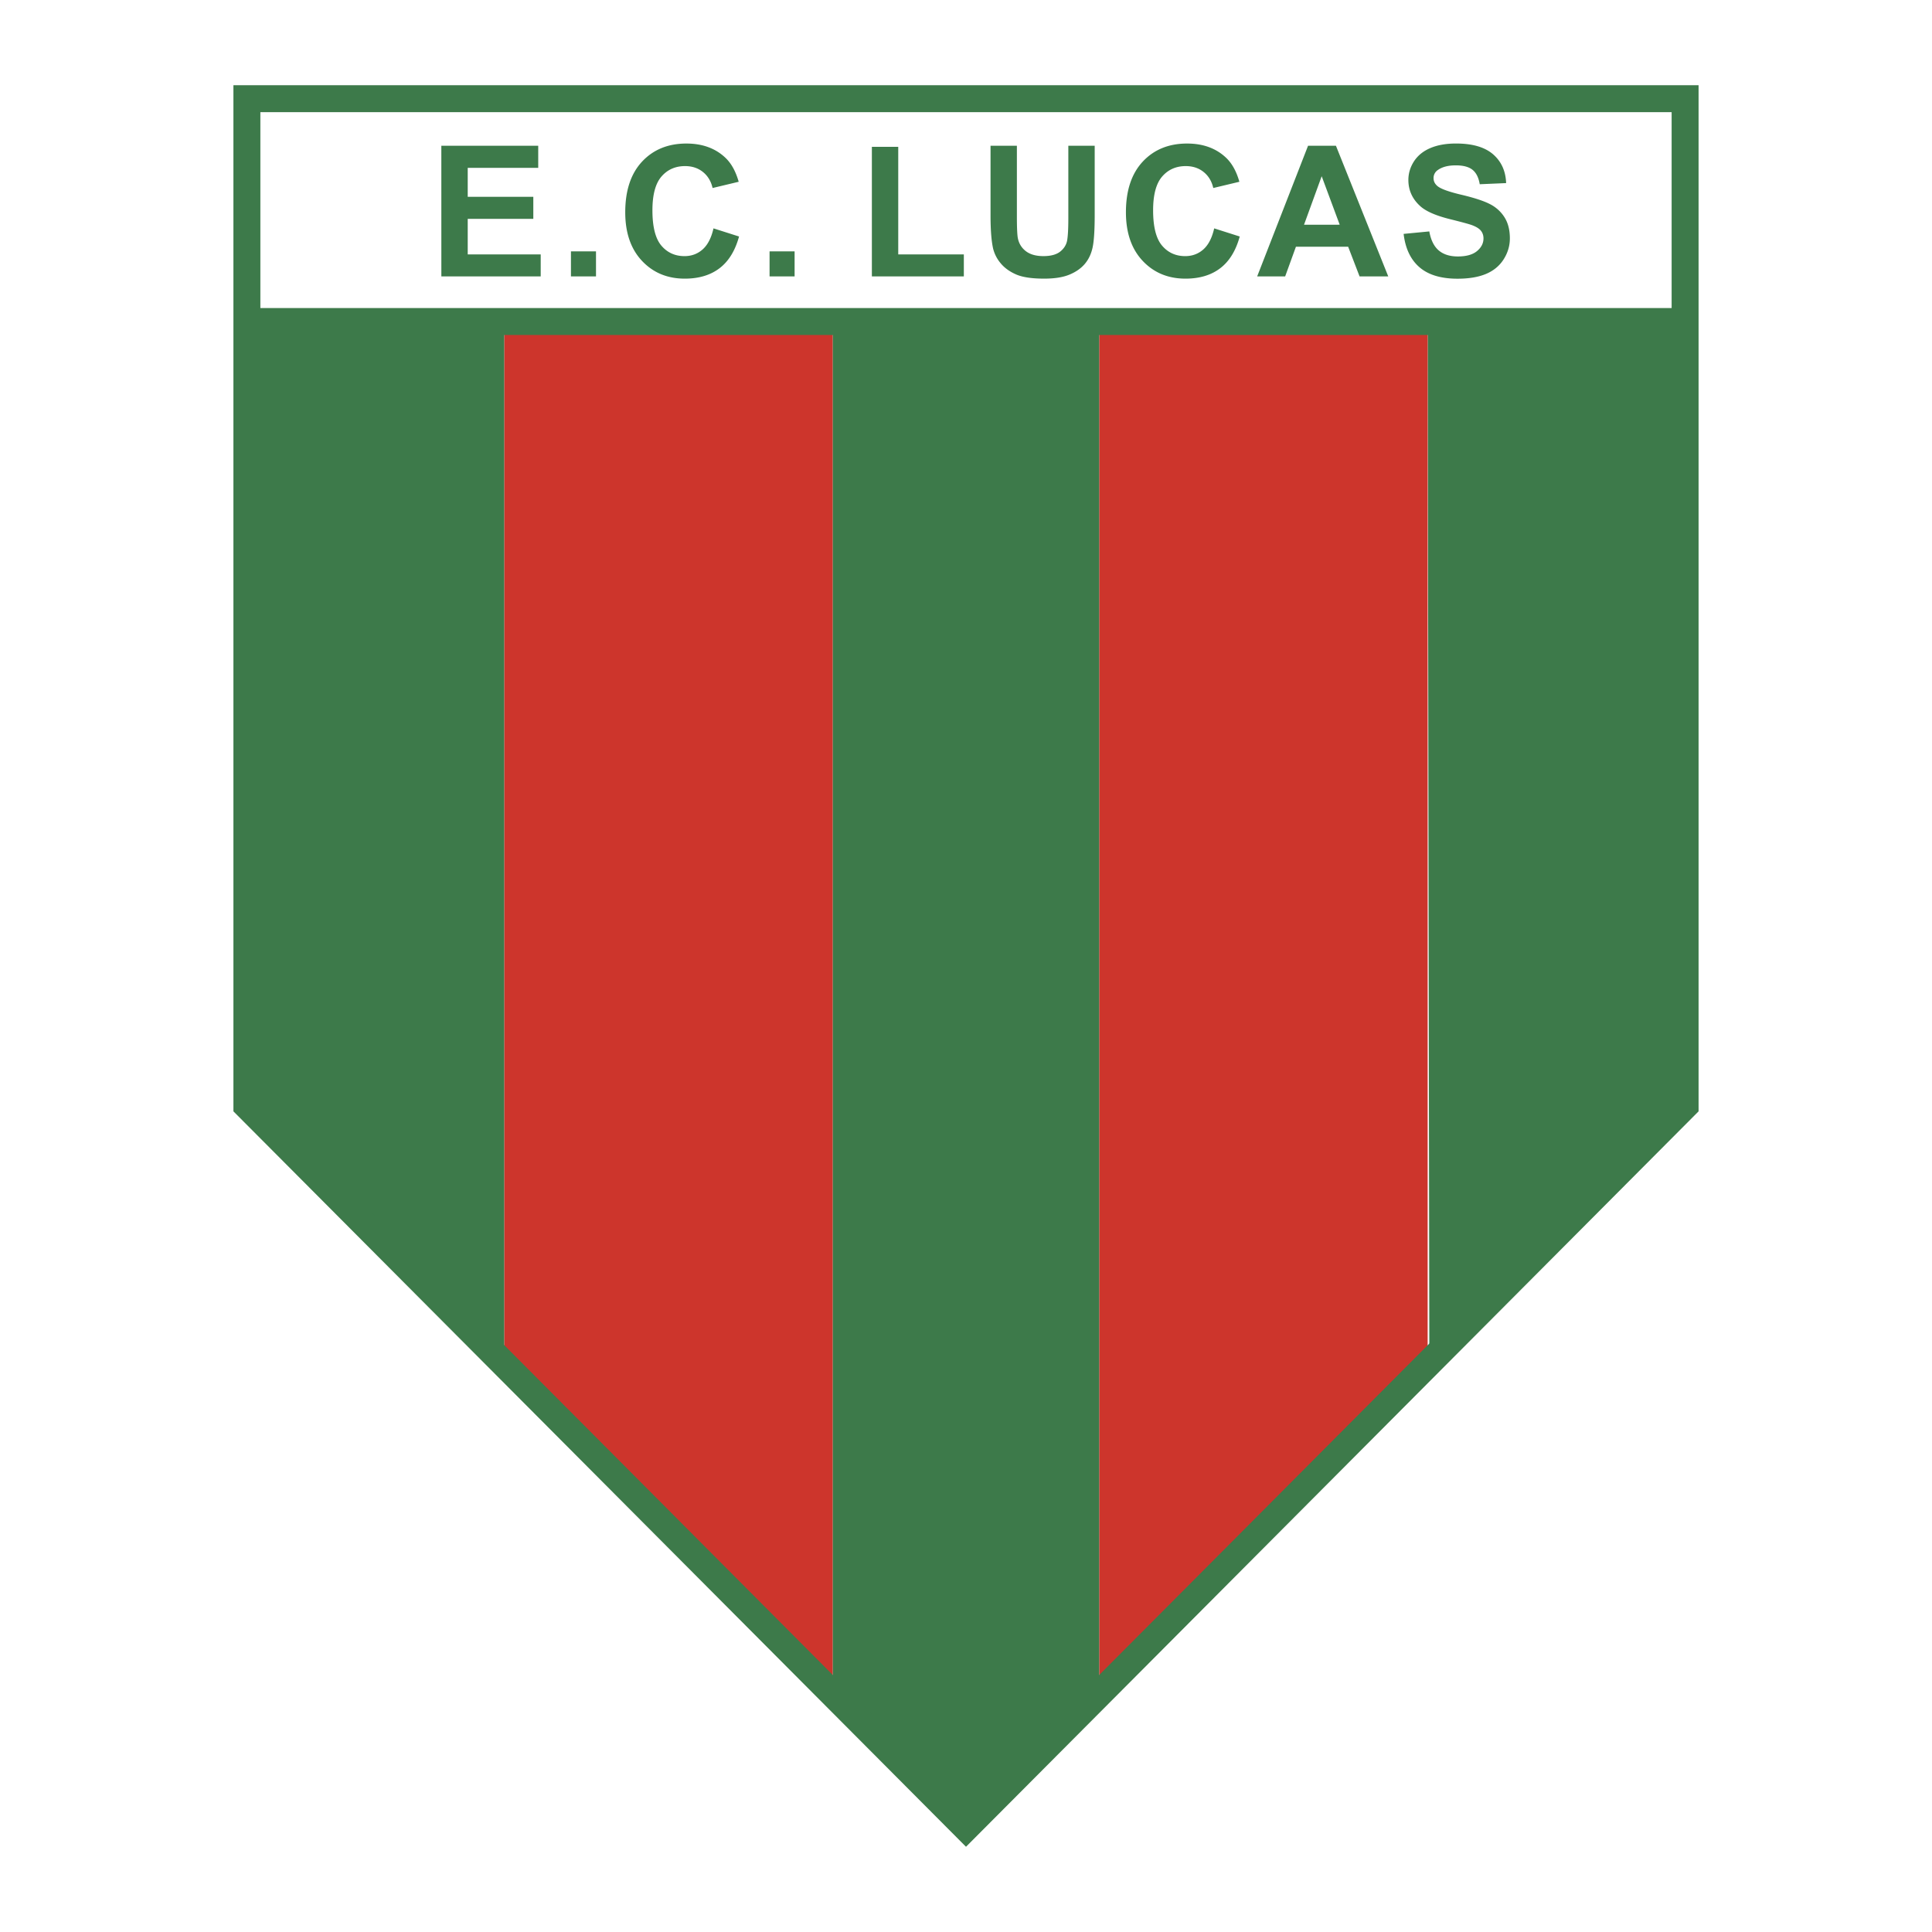
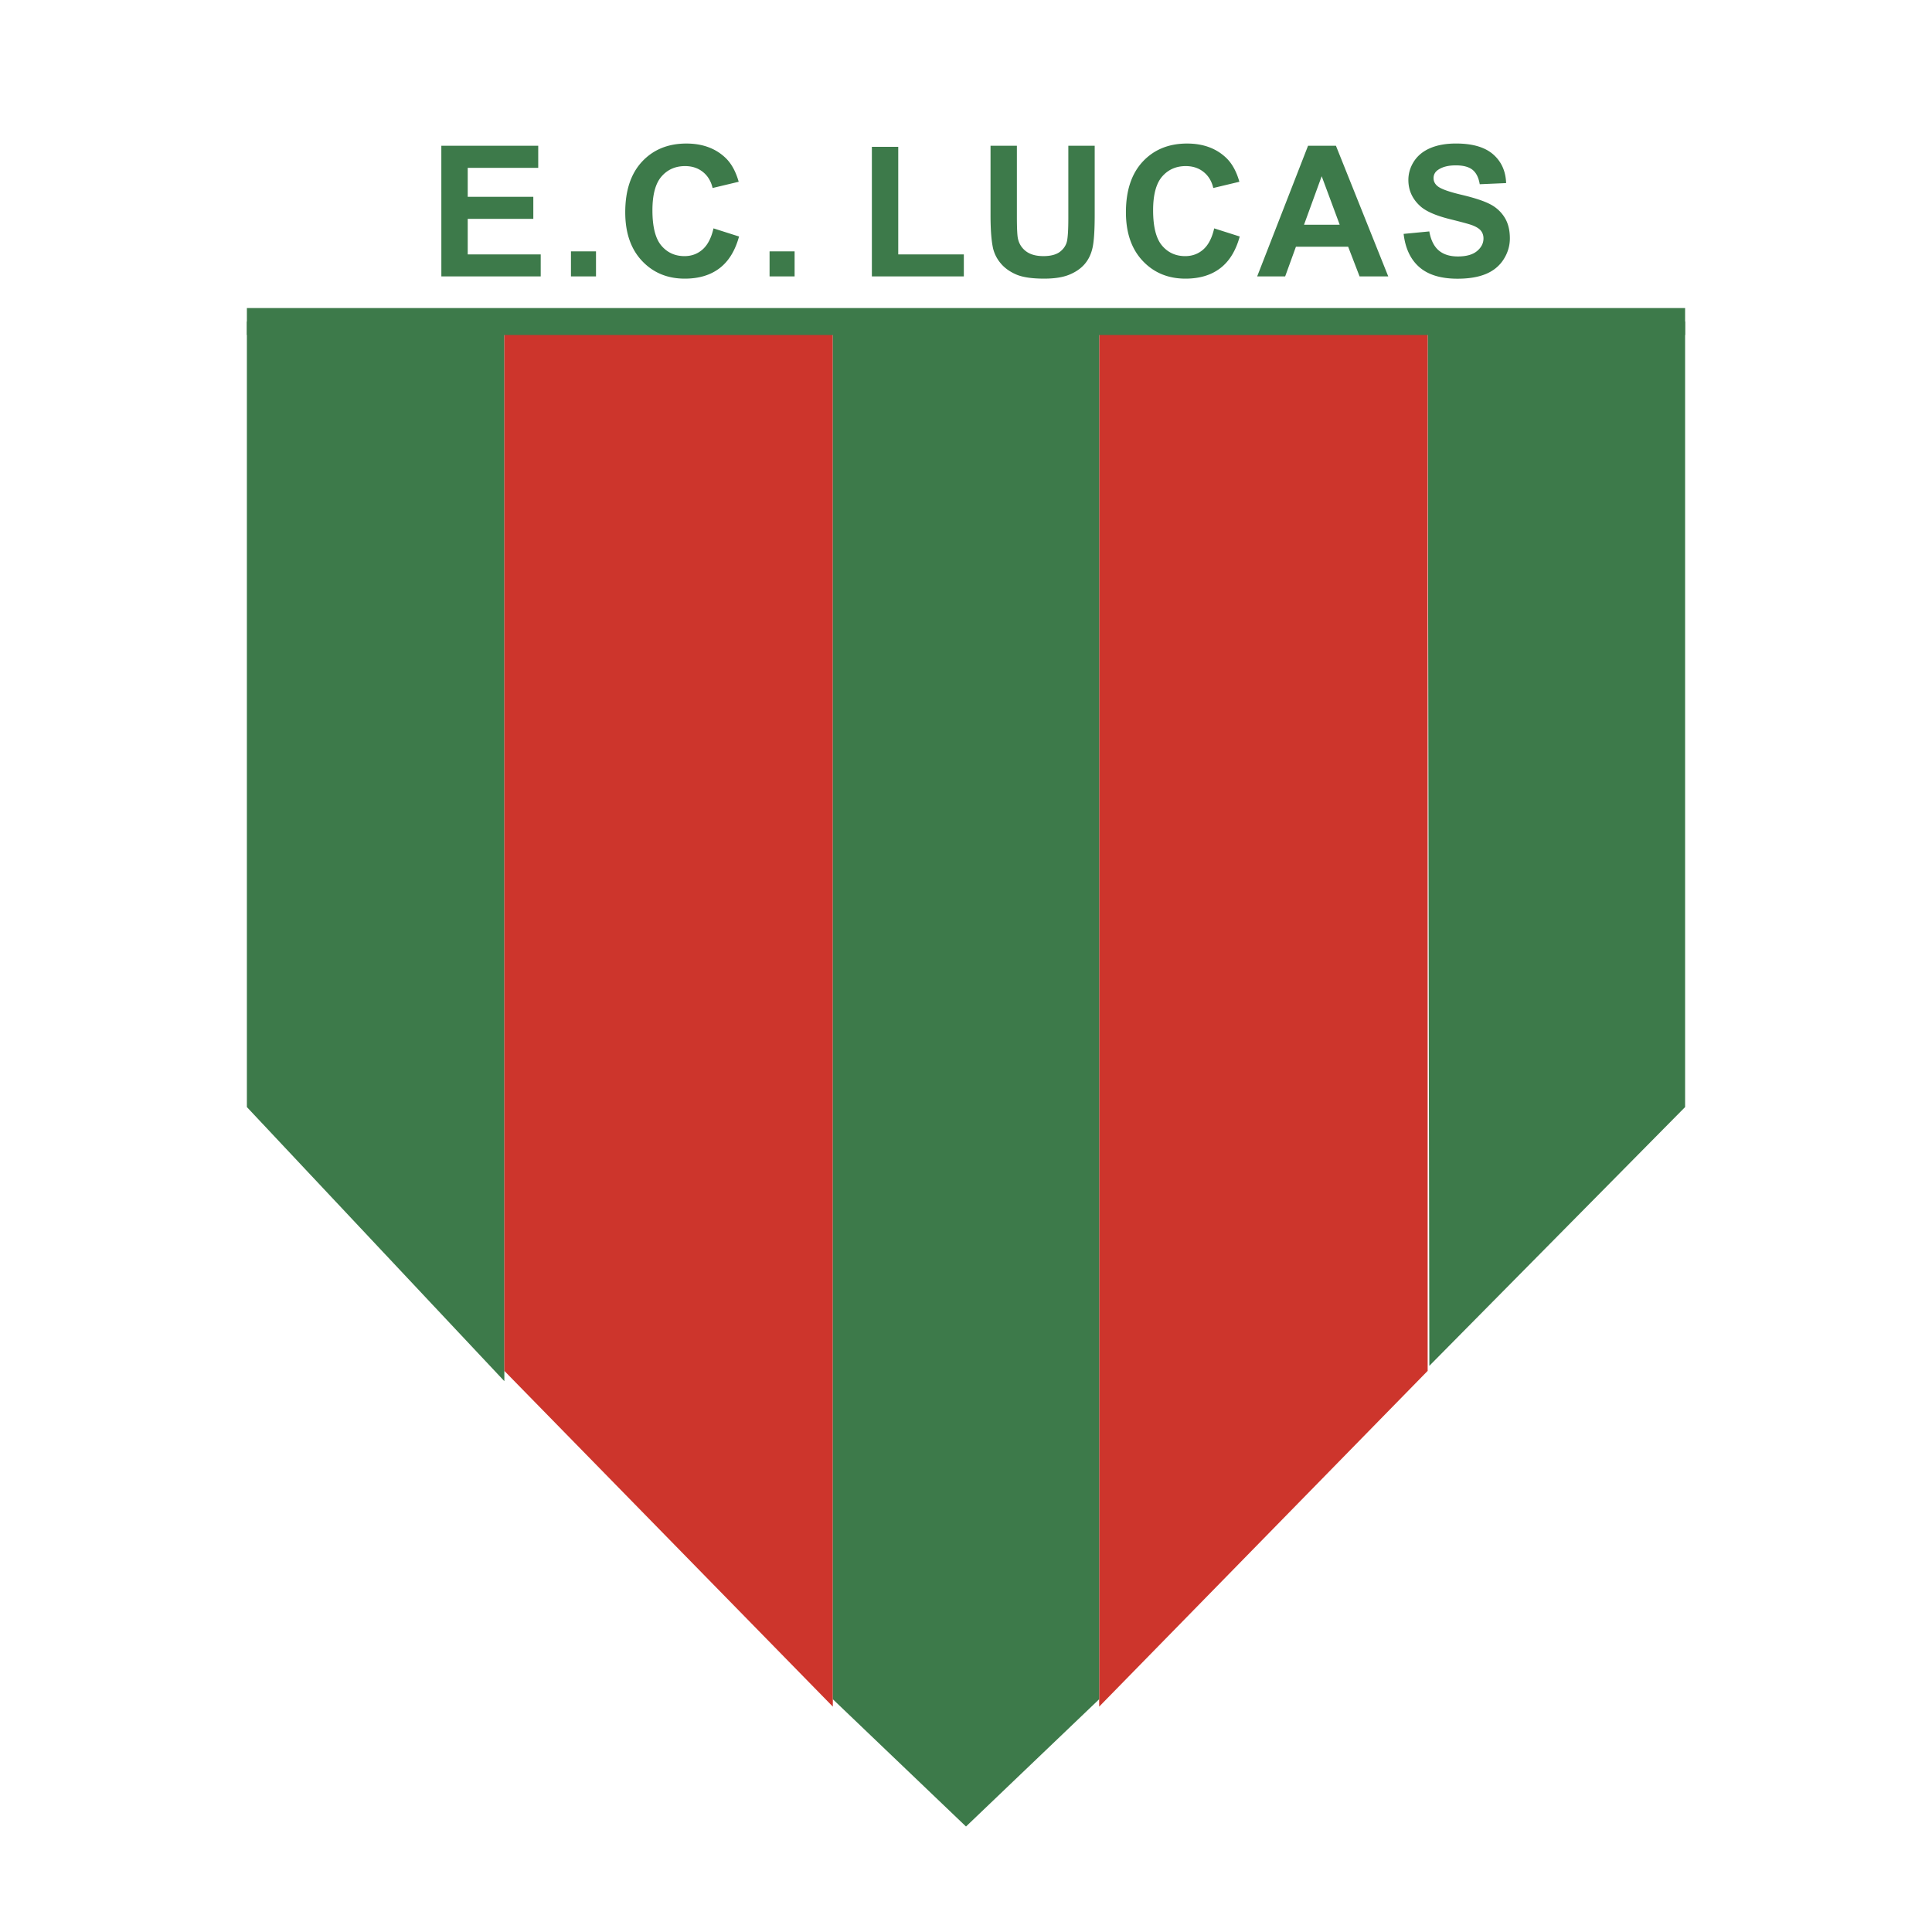
<svg xmlns="http://www.w3.org/2000/svg" width="2500" height="2500" viewBox="0 0 192.756 192.756">
  <path fill-rule="evenodd" clip-rule="evenodd" fill="#fff" d="M0 0h192.756v192.756H0V0z" />
  <path fill-rule="evenodd" clip-rule="evenodd" fill="#3d7a4a" d="M50.319 32.078H24.632v78.375l25.687 27.346V32.078zM142.438 32.078h25.685v78.375l-25.518 25.818-.167-104.193z" />
  <path fill-rule="evenodd" clip-rule="evenodd" fill="#cd352c" d="M83.092 32.078H50.319v104.695l32.773 33.498V32.078zM109.664 32.078h32.774v104.695l-32.774 33.498V32.078z" />
  <path fill-rule="evenodd" clip-rule="evenodd" fill="#3d7a4a" d="M83.092 32.078h26.572v137.455l-13.286 12.699-13.286-12.699V32.078z" />
-   <path d="M24.632 8.504h144.835v102.375l-.393.395-71.746 72.025-.95.953-.95-.953-71.746-72.025-.394-.396V8.504h1.344zm142.147 2.688H25.977v98.585l70.401 70.678 70.401-70.676V11.192z" fill="#3d7a4a" />
  <path d="M44.034 27.577l-.002-13.034h9.667v2.205h-7.034v2.889h6.544v2.198h-6.544v3.546h7.282v2.196h-9.913zm12.93 0v-2.499h2.499v2.499h-2.499zm14.22-4.793l2.551.812c-.39 1.422-1.042 2.479-1.95 3.168-.909.691-2.065 1.036-3.463 1.036-1.732 0-3.156-.591-4.268-1.771-1.115-1.184-1.673-2.801-1.673-4.851 0-2.169.561-3.856 1.68-5.056 1.122-1.2 2.596-1.801 4.42-1.801 1.594 0 2.891.471 3.887 1.413.592.558 1.036 1.36 1.332 2.401l-2.605.622c-.154-.674-.478-1.209-.965-1.6s-1.083-.586-1.781-.586c-.965 0-1.751.348-2.352 1.039-.601.693-.904 1.819-.904 3.371 0 1.646.298 2.822.889 3.521.592.7 1.365 1.051 2.312 1.051.7 0 1.303-.223 1.805-.667.504-.445.868-1.145 1.085-2.099v-.003zm5.596 4.793v-2.499h2.498v2.499H76.78zm10.207 0V14.65h2.631v10.731h6.544v2.196h-9.175zm11.837-13.036l2.631.002v7.06c0 1.119.033 1.848.1 2.179.111.532.381.963.805 1.285s1.006.485 1.738.485c.746 0 1.309-.154 1.688-.459.379-.306.609-.682.686-1.124.076-.445.115-1.183.115-2.215v-7.211h2.631v6.847c0 1.564-.07 2.671-.213 3.315-.141.646-.404 1.192-.785 1.637-.383.445-.896.8-1.535 1.062-.639.263-1.477.395-2.508.395-1.244 0-2.188-.144-2.83-.431-.643-.286-1.152-.66-1.525-1.119a3.606 3.606 0 0 1-.738-1.445c-.17-.748-.258-1.85-.258-3.308v-6.955h-.002zm22.313 8.243l2.551.812c-.389 1.422-1.041 2.479-1.949 3.168-.908.691-2.064 1.036-3.463 1.036-1.732 0-3.156-.591-4.268-1.771-1.115-1.184-1.674-2.801-1.674-4.851 0-2.169.561-3.856 1.68-5.056 1.121-1.2 2.596-1.801 4.42-1.801 1.596 0 2.891.471 3.887 1.413.592.558 1.037 1.36 1.332 2.401l-2.605.622c-.152-.674-.477-1.209-.965-1.6-.486-.391-1.082-.586-1.781-.586-.965 0-1.75.348-2.352 1.039-.602.693-.904 1.819-.904 3.371 0 1.646.299 2.822.891 3.521.592.7 1.365 1.051 2.311 1.051.701 0 1.305-.223 1.807-.667.504-.445.867-1.145 1.084-2.099v-.003h-.002zm17.369 4.793h-2.861l-1.139-2.959h-5.211l-1.074 2.959h-2.793l5.076-13.034h2.783l5.219 13.034zm-4.844-5.158l-1.797-4.836-1.762 4.838 3.559-.002zm6.379.916l2.561-.246c.152.858.467 1.49.936 1.893.471.402 1.109.605 1.91.605.848 0 1.484-.18 1.914-.537.43-.359.645-.781.645-1.261 0-.308-.09-.57-.27-.786s-.498-.405-.947-.565c-.309-.104-1.012-.296-2.109-.568-1.41-.35-2.4-.781-2.969-1.29-.799-.717-1.199-1.592-1.199-2.624 0-.662.189-1.285.562-1.862.377-.577.92-1.02 1.629-1.32.707-.303 1.562-.455 2.566-.455 1.635 0 2.867.36 3.693 1.074.826.717 1.26 1.678 1.303 2.875l-2.633.113c-.111-.667-.355-1.149-.725-1.443-.369-.293-.926-.44-1.668-.44-.764 0-1.365.159-1.795.471a.95.95 0 0 0-.418.809c0 .308.131.573.393.79.33.279 1.137.57 2.418.871 1.279.303 2.229.617 2.84.939a3.648 3.648 0 0 1 1.441 1.325c.346.558.521 1.253.521 2.077 0 .745-.209 1.446-.623 2.096-.416.653-1.006 1.138-1.762 1.455-.758.317-1.707.476-2.838.476-1.646 0-2.912-.381-3.795-1.143s-1.412-1.872-1.582-3.329h.001z" fill-rule="evenodd" clip-rule="evenodd" fill="#3d7a4a" />
  <path fill="#3d7a4a" d="M24.632 30.734h143.491v2.688H24.632v-2.688z" />
</svg>